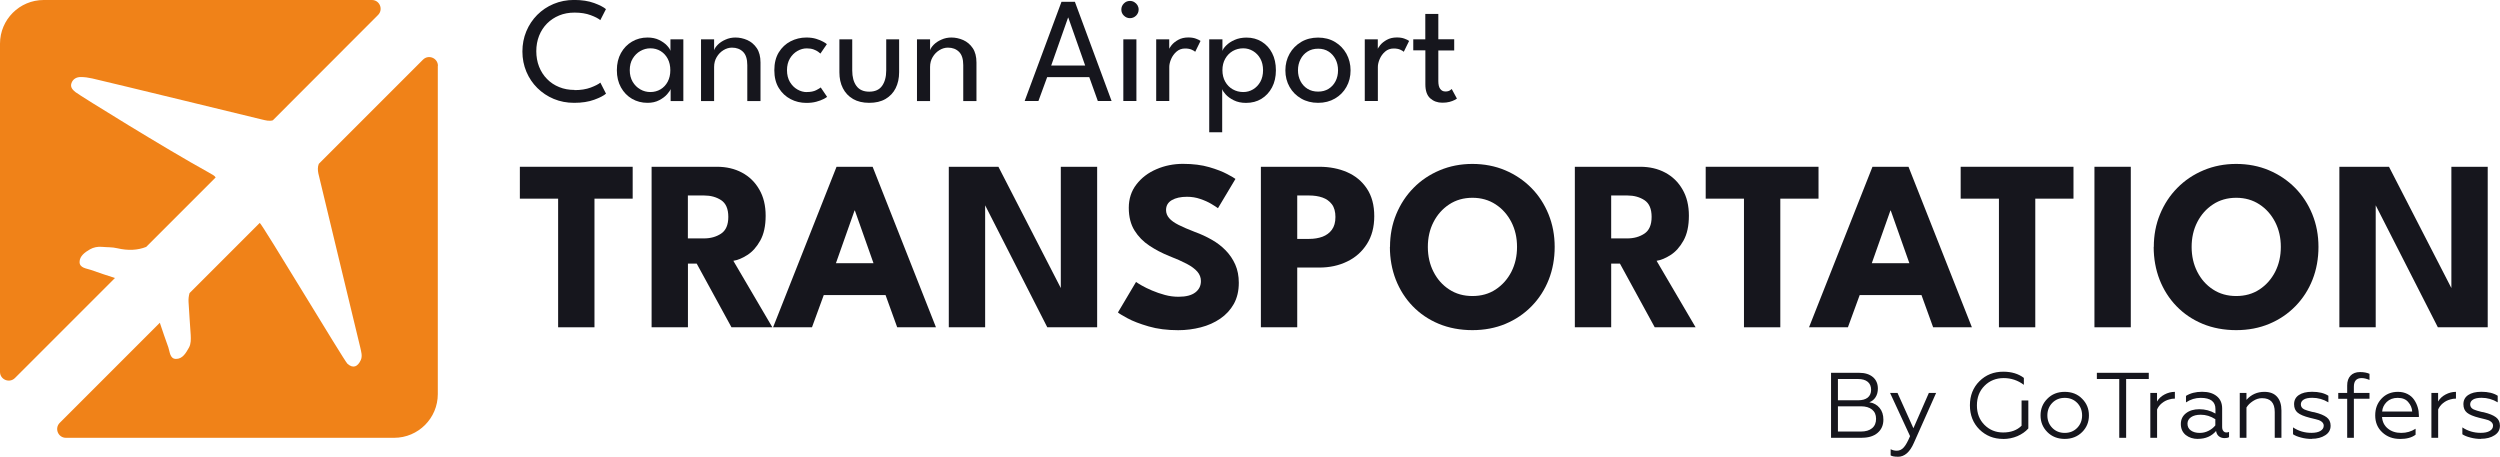
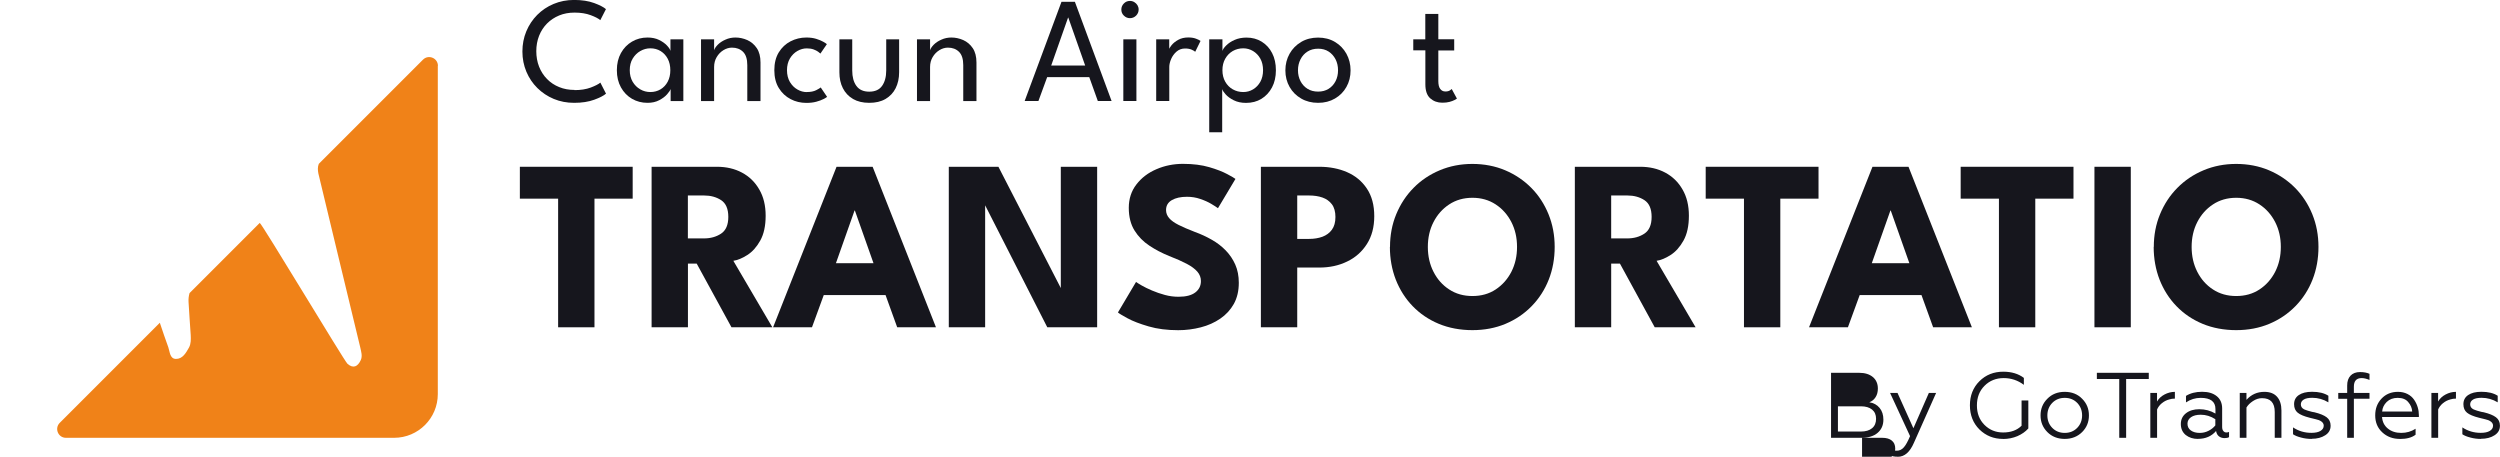
<svg xmlns="http://www.w3.org/2000/svg" id="Capa_2" data-name="Capa 2" viewBox="0 0 403.09 73.64">
  <defs>
    <style>
      .cls-1 {
        fill: #16161d;
      }

      .cls-1, .cls-2 {
        stroke-width: 0px;
      }

      .cls-2 {
        fill: #f08218;
      }
    </style>
  </defs>
  <g id="Capa_1-2" data-name="Capa 1">
    <g>
      <g>
        <path class="cls-1" d="M92.65,14.53c.99,0,1.86-.14,2.59-.41.73-.28,1.25-.54,1.56-.8l.91,1.78c-.36.32-1,.65-1.9.98s-1.98.5-3.24.5c-1.18,0-2.27-.21-3.28-.63-1.01-.42-1.89-1.01-2.65-1.76-.76-.75-1.35-1.63-1.77-2.63-.42-1-.64-2.09-.64-3.25s.21-2.25.63-3.26c.42-1.01,1.01-1.89,1.76-2.65.76-.76,1.64-1.35,2.65-1.77,1.01-.42,2.11-.64,3.29-.64,1.26,0,2.34.17,3.24.5s1.53.66,1.9.98l-.91,1.78c-.31-.27-.83-.54-1.56-.81-.73-.27-1.59-.41-2.59-.41-.91,0-1.73.15-2.48.46-.75.31-1.4.74-1.96,1.3-.55.56-.98,1.22-1.28,1.98-.3.76-.45,1.59-.45,2.48s.15,1.74.45,2.5.73,1.43,1.28,1.99c.55.56,1.21,1,1.96,1.3.75.31,1.58.46,2.48.46Z" />
        <path class="cls-1" d="M108.13,16.29v-1.94c-.06.2-.25.48-.56.84-.31.36-.74.68-1.27.96-.54.29-1.17.43-1.9.43-.92,0-1.76-.22-2.5-.65-.75-.44-1.34-1.05-1.78-1.84-.44-.79-.66-1.71-.66-2.77s.22-1.98.66-2.77c.44-.79,1.03-1.4,1.78-1.84.75-.44,1.58-.66,2.5-.66.72,0,1.34.13,1.87.39.53.26.95.56,1.27.9.32.34.51.63.56.87v-1.87h2.08v9.95h-2.06ZM101.54,11.32c0,.72.16,1.34.47,1.87.32.53.72.93,1.23,1.22.5.29,1.04.43,1.62.43.61,0,1.16-.15,1.65-.44.48-.29.87-.7,1.15-1.23.28-.53.42-1.15.42-1.85s-.14-1.32-.42-1.85c-.28-.53-.67-.94-1.15-1.24-.49-.29-1.03-.44-1.65-.44-.57,0-1.11.15-1.62.44-.51.29-.91.7-1.23,1.22-.32.52-.47,1.15-.47,1.87Z" />
        <path class="cls-1" d="M118.58,6.05c.65,0,1.29.14,1.91.41.62.28,1.13.71,1.53,1.3.4.59.6,1.37.6,2.32v6.21h-2.13v-5.79c0-.99-.23-1.7-.69-2.15-.46-.45-1.05-.67-1.78-.67-.48,0-.94.14-1.38.41-.44.27-.8.64-1.08,1.11-.28.47-.42,1.01-.42,1.61v5.49h-2.11V6.34h2.11v1.77c.07-.27.27-.57.59-.9.32-.32.73-.6,1.24-.82.5-.23,1.04-.34,1.62-.34Z" />
        <path class="cls-1" d="M130.07,14.84c.63,0,1.14-.1,1.53-.3s.63-.35.73-.44l1.03,1.52c-.08.07-.27.19-.58.35-.3.16-.69.3-1.16.43-.47.13-1.01.19-1.61.19-.91,0-1.76-.2-2.54-.61-.78-.41-1.42-1-1.9-1.79-.48-.78-.72-1.74-.72-2.87s.24-2.1.72-2.88c.48-.78,1.11-1.37,1.9-1.78.78-.4,1.63-.61,2.54-.61.59,0,1.12.07,1.58.21.46.14.84.3,1.14.47s.5.3.59.39l-1.04,1.52c-.06-.06-.19-.16-.37-.3-.18-.13-.43-.26-.73-.37-.31-.11-.68-.17-1.1-.17-.52,0-1.02.14-1.51.42-.49.28-.89.68-1.21,1.21-.31.53-.47,1.16-.47,1.89s.16,1.37.47,1.9c.32.53.72.93,1.21,1.21.49.28.99.42,1.51.42Z" />
        <path class="cls-1" d="M137.41,11.36c0,1.04.22,1.87.67,2.49s1.14.93,2.07.93,1.63-.31,2.07-.93.67-1.45.67-2.49v-5.02h2.08v5.31c0,.97-.19,1.83-.56,2.57s-.92,1.32-1.64,1.74-1.59.62-2.62.62-1.9-.21-2.61-.62c-.72-.42-1.26-1-1.64-1.74-.38-.74-.56-1.6-.56-2.57v-5.31h2.07v5.02Z" />
        <path class="cls-1" d="M153.4,6.05c.65,0,1.29.14,1.91.41.62.28,1.13.71,1.53,1.3.4.59.6,1.37.6,2.32v6.21h-2.13v-5.79c0-.99-.23-1.7-.69-2.15-.46-.45-1.05-.67-1.78-.67-.48,0-.94.14-1.38.41-.44.27-.8.64-1.08,1.11-.28.47-.42,1.01-.42,1.61v5.49h-2.11V6.34h2.11v1.77c.07-.27.27-.57.59-.9.32-.32.73-.6,1.24-.82.5-.23,1.04-.34,1.62-.34Z" />
        <path class="cls-1" d="M171.15.29h2.16l5.92,16h-2.22l-1.38-3.85h-6.79l-1.41,3.85h-2.22l5.94-16ZM169.5,10.57h5.47l-2.72-7.73h-.04l-2.72,7.73Z" />
        <path class="cls-1" d="M182.19,2.93c-.38,0-.7-.14-.98-.41s-.41-.6-.41-.98.14-.71.41-.98c.27-.28.6-.41.98-.41.25,0,.48.06.7.19.21.13.39.3.51.5s.19.44.19.7c0,.38-.14.7-.41.98-.28.27-.61.41-.99.41ZM181.12,16.29V6.34h2.11v9.95h-2.11Z" />
        <path class="cls-1" d="M188.52,16.29h-2.1V6.34h2.1v1.72h-.06c.04-.21.19-.47.45-.79.26-.31.61-.6,1.07-.85.45-.25.99-.38,1.62-.38.46,0,.87.06,1.22.19.35.13.6.25.75.37l-.86,1.75c-.11-.11-.31-.23-.59-.35-.28-.12-.63-.18-1.05-.18-.53,0-.99.17-1.37.5s-.67.73-.87,1.19c-.2.47-.3.9-.3,1.29v5.48Z" />
        <path class="cls-1" d="M197.07,21.33h-2.1V6.34h2.13v1.87c.07-.25.27-.55.61-.88.33-.34.78-.64,1.34-.89.56-.25,1.21-.38,1.93-.38.92,0,1.74.22,2.45.66.71.44,1.28,1.05,1.68,1.84.41.79.61,1.71.61,2.77s-.21,1.98-.63,2.77c-.42.79-.99,1.4-1.71,1.84-.72.44-1.55.65-2.48.65-.75,0-1.41-.14-1.97-.42s-1-.6-1.32-.96c-.32-.36-.5-.64-.55-.85v6.98ZM203.65,11.32c0-.72-.15-1.34-.44-1.87-.3-.53-.69-.93-1.17-1.22-.49-.29-1.01-.44-1.58-.44-.62,0-1.19.15-1.7.44-.51.3-.91.71-1.21,1.24-.3.53-.45,1.15-.45,1.85s.15,1.32.45,1.85c.3.53.7.94,1.21,1.23s1.07.44,1.7.44c.57,0,1.09-.14,1.58-.43.48-.29.87-.69,1.17-1.22.29-.52.44-1.15.44-1.87Z" />
        <path class="cls-1" d="M212.53,16.58c-1.03,0-1.94-.23-2.73-.69-.8-.46-1.42-1.08-1.87-1.87-.45-.79-.68-1.68-.68-2.67s.23-1.89.68-2.69c.45-.8,1.08-1.43,1.87-1.9.8-.47,1.71-.7,2.73-.7s1.92.23,2.71.7c.79.47,1.4,1.1,1.85,1.9.44.8.67,1.7.67,2.69s-.22,1.88-.67,2.67c-.44.79-1.06,1.41-1.85,1.87-.79.46-1.69.69-2.71.69ZM212.53,14.77c.65,0,1.21-.15,1.69-.45.48-.3.85-.71,1.12-1.23.27-.52.4-1.11.4-1.76s-.13-1.24-.4-1.77c-.27-.52-.64-.94-1.12-1.25s-1.04-.46-1.69-.46-1.22.15-1.71.46c-.49.31-.86.72-1.13,1.25-.27.53-.41,1.12-.41,1.77s.14,1.24.41,1.76c.27.52.65.93,1.13,1.23.48.3,1.05.45,1.71.45Z" />
-         <path class="cls-1" d="M222.15,16.29h-2.1V6.34h2.1v1.72h-.06c.04-.21.19-.47.45-.79.26-.31.61-.6,1.07-.85.45-.25.99-.38,1.62-.38.46,0,.87.06,1.22.19.35.13.6.25.75.37l-.86,1.75c-.11-.11-.31-.23-.59-.35-.28-.12-.63-.18-1.05-.18-.53,0-.99.17-1.37.5-.38.33-.67.73-.87,1.19-.2.47-.3.9-.3,1.29v5.48Z" />
        <path class="cls-1" d="M227.86,6.34h1.95V2.25h2.1v4.08h2.56v1.81h-2.56v4.92c0,.58.1,1.01.31,1.28.21.28.48.41.83.41.31,0,.55-.06.72-.17.17-.11.27-.19.3-.23l.84,1.55s-.18.12-.39.23c-.21.11-.48.21-.81.3-.33.09-.72.13-1.16.13-.78,0-1.42-.24-1.95-.71-.52-.47-.78-1.22-.78-2.25v-5.48h-1.95v-1.81Z" />
      </g>
      <g>
        <path class="cls-1" d="M90,32.03h-6.18v-5.14h18.19v5.14h-6.16v20.74h-5.86v-20.74Z" />
        <path class="cls-1" d="M105.06,26.89h10.55c1.5,0,2.84.31,4.02.94,1.18.63,2.11,1.53,2.79,2.72.69,1.18,1.03,2.59,1.03,4.23s-.29,2.97-.87,4.01c-.58,1.04-1.28,1.82-2.09,2.33-.81.52-1.56.83-2.25.93l6.29,10.72h-6.59l-5.61-10.27h-1.41v10.27h-5.86v-25.88ZM110.92,38.44h2.59c1.05,0,1.96-.25,2.74-.76.78-.51,1.18-1.41,1.18-2.71s-.39-2.19-1.16-2.7c-.77-.5-1.68-.75-2.73-.75h-2.63v6.92Z" />
        <path class="cls-1" d="M134.88,26.89h5.82l10.21,25.88h-6.25l-1.88-5.2h-9.96l-1.9,5.2h-6.27l10.23-25.88ZM134.78,42.44h6.06l-3-8.49h-.06l-3,8.49Z" />
        <path class="cls-1" d="M158.41,32.26l.43.08v20.43h-5.86v-25.88h8l10.49,20.39-.43.08v-20.47h5.86v25.88h-8.04l-10.45-20.51Z" />
        <path class="cls-1" d="M190.76,26.42c1.61,0,3.01.18,4.21.53s2.17.73,2.9,1.12c.73.39,1.18.65,1.33.78l-2.82,4.72c-.21-.16-.57-.39-1.07-.69s-1.1-.57-1.78-.8c-.69-.24-1.4-.35-2.15-.35-1.01,0-1.82.18-2.44.54-.62.36-.93.89-.93,1.6,0,.48.17.92.5,1.3.33.39.84.75,1.53,1.1.69.35,1.56.72,2.62,1.13.97.35,1.87.77,2.73,1.26.85.48,1.6,1.06,2.24,1.72s1.16,1.42,1.54,2.28c.38.86.57,1.84.57,2.94,0,1.31-.27,2.44-.8,3.4-.54.96-1.27,1.75-2.19,2.38-.92.63-1.97,1.1-3.14,1.4s-2.38.46-3.64.46c-1.78,0-3.37-.2-4.77-.61-1.41-.41-2.54-.84-3.4-1.31s-1.38-.78-1.55-.94l2.92-4.92c.16.12.46.31.91.57.45.26,1,.53,1.66.81.65.28,1.35.52,2.09.72.74.2,1.47.29,2.19.29,1.2,0,2.1-.23,2.71-.7.6-.46.9-1.07.9-1.83,0-.56-.19-1.07-.57-1.51-.38-.44-.95-.87-1.71-1.27-.76-.4-1.71-.82-2.84-1.26-1.14-.46-2.2-1.01-3.19-1.67-.99-.65-1.79-1.47-2.4-2.45-.61-.98-.92-2.2-.92-3.65s.41-2.71,1.23-3.77c.82-1.07,1.9-1.89,3.24-2.46,1.34-.58,2.77-.86,4.3-.86Z" />
        <path class="cls-1" d="M203.3,26.89h9.41c1.66,0,3.16.29,4.49.87s2.4,1.46,3.19,2.65c.79,1.18,1.19,2.66,1.19,4.44s-.4,3.26-1.19,4.5c-.79,1.24-1.85,2.18-3.19,2.82-1.33.65-2.83.97-4.49.97h-3.55v9.63h-5.86v-25.88ZM209.16,38.52h1.92c.8,0,1.51-.12,2.15-.35.63-.24,1.14-.61,1.52-1.13.38-.52.57-1.2.57-2.05s-.19-1.55-.57-2.05c-.38-.5-.89-.87-1.52-1.09-.63-.22-1.35-.33-2.15-.33h-1.92v7Z" />
        <path class="cls-1" d="M224.12,39.81c0-1.88.33-3.64,1-5.26s1.6-3.05,2.8-4.26c1.2-1.22,2.61-2.16,4.23-2.84s3.37-1.02,5.25-1.02,3.67.34,5.28,1.02c1.61.68,3.02,1.63,4.22,2.84s2.12,2.64,2.78,4.26c.66,1.63.99,3.38.99,5.26s-.32,3.66-.96,5.28c-.64,1.63-1.56,3.05-2.75,4.27-1.19,1.22-2.59,2.17-4.21,2.85s-3.41,1.02-5.35,1.02-3.79-.34-5.42-1.02-3.03-1.63-4.21-2.85c-1.18-1.22-2.08-2.65-2.72-4.27-.63-1.63-.95-3.39-.95-5.28ZM230.22,39.81c0,1.48.3,2.81.91,4.01.61,1.2,1.45,2.15,2.53,2.85,1.08.71,2.33,1.06,3.75,1.06s2.68-.35,3.75-1.06,1.92-1.66,2.53-2.85c.61-1.2.91-2.53.91-4.01s-.3-2.81-.91-4c-.61-1.19-1.45-2.14-2.53-2.85-1.08-.71-2.33-1.07-3.75-1.07s-2.68.36-3.75,1.07c-1.08.71-1.92,1.66-2.53,2.85-.61,1.19-.91,2.52-.91,4Z" />
        <path class="cls-1" d="M253.92,26.89h10.55c1.5,0,2.84.31,4.02.94s2.11,1.53,2.79,2.72c.69,1.18,1.03,2.59,1.03,4.23s-.29,2.97-.87,4.01c-.58,1.04-1.28,1.82-2.09,2.33-.81.52-1.56.83-2.25.93l6.29,10.72h-6.59l-5.61-10.27h-1.41v10.27h-5.86v-25.88ZM259.79,38.44h2.59c1.05,0,1.96-.25,2.74-.76.78-.51,1.18-1.41,1.18-2.71s-.39-2.19-1.16-2.7c-.77-.5-1.68-.75-2.73-.75h-2.63v6.92Z" />
        <path class="cls-1" d="M281.2,32.03h-6.18v-5.14h18.19v5.14h-6.16v20.74h-5.86v-20.74Z" />
        <path class="cls-1" d="M301.9,26.89h5.82l10.22,25.88h-6.25l-1.88-5.2h-9.96l-1.9,5.2h-6.27l10.23-25.88ZM301.8,42.44h6.06l-3-8.49h-.06l-3,8.49Z" />
        <path class="cls-1" d="M322.31,32.03h-6.18v-5.14h18.19v5.14h-6.16v20.74h-5.86v-20.74Z" />
        <path class="cls-1" d="M337.7,26.89h5.86v25.88h-5.86v-25.88Z" />
        <path class="cls-1" d="M347.27,39.81c0-1.88.33-3.64,1-5.26.67-1.63,1.6-3.05,2.8-4.26,1.2-1.22,2.61-2.16,4.23-2.84s3.37-1.02,5.25-1.02,3.67.34,5.28,1.02,3.02,1.63,4.22,2.84c1.2,1.22,2.12,2.64,2.78,4.26s.99,3.38.99,5.26-.32,3.66-.96,5.28c-.64,1.63-1.56,3.05-2.75,4.27-1.19,1.22-2.59,2.17-4.21,2.85-1.62.68-3.41,1.02-5.35,1.02s-3.79-.34-5.42-1.02-3.03-1.63-4.21-2.85c-1.18-1.22-2.08-2.65-2.72-4.27-.63-1.63-.95-3.39-.95-5.28ZM353.37,39.81c0,1.48.3,2.81.91,4.01.61,1.2,1.45,2.15,2.53,2.85,1.08.71,2.33,1.06,3.75,1.06s2.68-.35,3.75-1.06c1.08-.71,1.92-1.66,2.53-2.85.61-1.2.91-2.53.91-4.01s-.3-2.81-.91-4c-.61-1.19-1.45-2.14-2.53-2.85-1.08-.71-2.33-1.07-3.75-1.07s-2.68.36-3.75,1.07c-1.08.71-1.92,1.66-2.53,2.85-.61,1.19-.91,2.52-.91,4Z" />
-         <path class="cls-1" d="M382.62,32.26l.43.08v20.43h-5.86v-25.88h8l10.49,20.39-.43.08v-20.47h5.86v25.88h-8.04l-10.45-20.51Z" />
      </g>
      <g>
-         <path class="cls-1" d="M300.23,70.59h-5v-10.48h4.54c.93,0,1.66.23,2.2.68.54.45.81,1.08.81,1.86,0,.54-.12,1-.37,1.39-.25.39-.58.66-1.01.82.7.11,1.25.41,1.66.91.41.5.61,1.13.61,1.89,0,.89-.31,1.6-.93,2.13-.62.53-1.46.79-2.52.79ZM296.34,61.11v3.43h3.25c.67,0,1.18-.14,1.55-.43.36-.29.55-.71.55-1.26s-.18-.99-.55-1.29c-.36-.3-.88-.45-1.55-.45h-3.25ZM296.34,65.51v4.07h3.7c.78,0,1.38-.18,1.81-.54.43-.36.64-.86.64-1.51s-.21-1.13-.64-1.49c-.43-.35-1.03-.53-1.81-.53h-3.7Z" />
+         <path class="cls-1" d="M300.23,70.59h-5v-10.48h4.54c.93,0,1.66.23,2.2.68.54.45.81,1.08.81,1.86,0,.54-.12,1-.37,1.39-.25.39-.58.66-1.01.82.7.11,1.25.41,1.66.91.41.5.61,1.13.61,1.89,0,.89-.31,1.6-.93,2.13-.62.53-1.46.79-2.52.79Zv3.43h3.25c.67,0,1.18-.14,1.55-.43.36-.29.55-.71.55-1.26s-.18-.99-.55-1.29c-.36-.3-.88-.45-1.55-.45h-3.25ZM296.34,65.51v4.07h3.7c.78,0,1.38-.18,1.81-.54.43-.36.64-.86.64-1.51s-.21-1.13-.64-1.49c-.43-.35-1.03-.53-1.81-.53h-3.7Z" />
        <path class="cls-1" d="M305.99,73.64c-.52,0-.9-.07-1.15-.21v-1c.31.16.64.24.99.24.44,0,.82-.18,1.14-.55.32-.36.65-.97,1-1.8l-3.22-6.96h1.2l2.56,5.69,2.49-5.69h1.17l-3.58,8.04c-.65,1.5-1.51,2.25-2.59,2.25Z" />
        <path class="cls-1" d="M322.97,70.77c-1.51,0-2.78-.51-3.82-1.53-1.02-1.02-1.53-2.32-1.53-3.89s.51-2.86,1.53-3.88c1.03-1.03,2.31-1.54,3.85-1.54,1.33,0,2.44.33,3.32,1v1.12c-.97-.73-2.06-1.09-3.26-1.09s-2.26.41-3.08,1.24c-.82.82-1.23,1.87-1.23,3.16s.4,2.32,1.21,3.14c.82.82,1.82,1.23,3.01,1.23,1.26,0,2.25-.36,2.98-1.09v-4.07h1.09v4.51c-.46.52-1.05.93-1.76,1.24-.71.3-1.49.46-2.31.46Z" />
        <path class="cls-1" d="M330.1,64.3c.73-.75,1.67-1.12,2.81-1.12s2.09.37,2.81,1.12c.73.73,1.09,1.62,1.09,2.68s-.36,1.95-1.09,2.68-1.68,1.11-2.81,1.11-2.08-.37-2.81-1.11-1.09-1.62-1.09-2.68.36-1.95,1.09-2.68ZM335.71,66.98c0-.8-.26-1.47-.79-2.02-.53-.54-1.2-.81-2.01-.81s-1.48.27-2.01.81c-.53.55-.79,1.22-.79,2.02s.26,1.46.79,2.01c.53.54,1.2.81,2.01.81s1.48-.27,2.01-.81c.53-.55.79-1.22.79-2.01Z" />
        <path class="cls-1" d="M342.81,70.59h-1.11v-9.48h-3.61v-1h8.37v1h-3.65v9.48Z" />
        <path class="cls-1" d="M347.79,70.59h-1.08v-7.23h1.08v1.38c.27-.47.67-.85,1.2-1.13.53-.28,1.09-.43,1.68-.43v1.09c-.33,0-.63.04-.9.13-.46.12-.86.33-1.21.62s-.6.63-.76,1v4.57Z" />
        <path class="cls-1" d="M354.38,70.77c-.77,0-1.42-.21-1.96-.63-.53-.44-.79-1.03-.79-1.77s.28-1.31.84-1.75c.56-.43,1.27-.64,2.13-.64.94,0,1.81.23,2.61.7v-.72c0-1.21-.79-1.81-2.38-1.81-.85,0-1.64.24-2.37.73v-1.05c.71-.44,1.57-.66,2.59-.66s1.77.23,2.36.7c.58.46.88,1.13.88,1.98v2.98c0,.28.06.5.19.66.12.16.29.24.5.24.16,0,.3-.03.42-.09v.84c-.16.11-.4.16-.72.16-.36,0-.66-.1-.91-.29-.24-.19-.4-.48-.46-.86-.73.85-1.7,1.27-2.92,1.27ZM354.68,69.8c.5,0,.97-.11,1.42-.34s.81-.52,1.09-.87v-1c-.74-.48-1.52-.72-2.35-.72-.66,0-1.18.13-1.56.39-.38.26-.58.61-.58,1.06s.18.83.55,1.09c.37.26.84.39,1.42.39Z" />
        <path class="cls-1" d="M362.21,65.71v4.88h-1.08v-7.23h1.08v1.11c.77-.86,1.73-1.29,2.89-1.29.89,0,1.57.26,2.04.79.47.52.71,1.27.71,2.22v4.4h-1.08v-4.16c0-1.49-.68-2.23-2.05-2.23-.5,0-.98.15-1.45.46-.48.31-.83.66-1.06,1.05Z" />
        <path class="cls-1" d="M372.72,70.77c-.58,0-1.15-.07-1.7-.22-.55-.14-.99-.32-1.3-.53v-1.11c.88.59,1.87.88,2.96.88.62,0,1.11-.1,1.46-.31s.53-.49.53-.85c0-.31-.17-.56-.51-.76-.1-.08-.35-.17-.76-.27-.12-.04-.28-.08-.49-.12-.27-.07-.43-.11-.49-.12-.91-.23-1.56-.5-1.95-.82s-.58-.77-.58-1.37c0-.63.25-1.12.76-1.47s1.22-.53,2.14-.53c1.09,0,1.97.21,2.63.64v1.06c-.82-.49-1.68-.73-2.59-.73-.61,0-1.07.09-1.38.28-.31.19-.47.45-.47.78,0,.36.18.63.55.81.07.02.16.05.26.1.1.05.21.08.32.11l.33.09c.24.08.48.13.72.16.9.22,1.56.49,1.98.81.42.32.64.77.64,1.36,0,.66-.29,1.17-.87,1.54-.58.38-1.31.57-2.2.57Z" />
        <path class="cls-1" d="M379.53,64.3v6.29h-1.08v-6.29h-1.44v-.94h1.44v-1.21c0-.67.18-1.2.54-1.58.36-.38.87-.58,1.53-.58.61,0,1.12.1,1.53.28v.99c-.48-.2-.9-.3-1.26-.3-.84,0-1.26.46-1.26,1.39v1h2.52v.94h-2.52Z" />
        <path class="cls-1" d="M386.95,70.77c-1.13,0-2.08-.35-2.84-1.06-.76-.7-1.14-1.61-1.14-2.73s.34-1.98,1.02-2.71c.69-.73,1.57-1.09,2.65-1.09.58,0,1.09.12,1.54.35s.8.54,1.06.92c.26.38.45.78.58,1.21s.19.85.19,1.28v.3h-5.94c.06.78.37,1.4.94,1.86.56.46,1.28.7,2.15.7s1.61-.22,2.32-.67v.96c-.59.46-1.43.69-2.53.69ZM384.09,66.35h4.84c-.03-.56-.24-1.06-.63-1.51-.37-.46-.94-.69-1.71-.69-.72,0-1.31.22-1.77.66-.45.45-.69.96-.73,1.54Z" />
        <path class="cls-1" d="M393.11,70.59h-1.08v-7.23h1.08v1.38c.27-.47.67-.85,1.2-1.13.53-.28,1.09-.43,1.68-.43v1.09c-.33,0-.63.04-.9.13-.46.12-.86.33-1.21.62-.35.29-.6.63-.76,1v4.57Z" />
        <path class="cls-1" d="M400.02,70.77c-.58,0-1.15-.07-1.7-.22-.55-.14-.99-.32-1.3-.53v-1.11c.88.59,1.87.88,2.96.88.62,0,1.11-.1,1.46-.31s.53-.49.53-.85c0-.31-.17-.56-.51-.76-.1-.08-.35-.17-.76-.27-.12-.04-.28-.08-.49-.12-.27-.07-.43-.11-.49-.12-.91-.23-1.56-.5-1.95-.82s-.58-.77-.58-1.37c0-.63.25-1.12.76-1.47s1.22-.53,2.14-.53c1.09,0,1.97.21,2.63.64v1.06c-.82-.49-1.68-.73-2.59-.73-.61,0-1.07.09-1.38.28-.31.19-.47.45-.47.78,0,.36.18.63.55.81.07.02.16.05.26.1.1.05.21.08.32.11l.33.09c.24.08.48.13.72.16.9.22,1.56.49,1.98.81.42.32.64.77.64,1.36,0,.66-.29,1.17-.87,1.54-.58.38-1.31.57-2.2.57Z" />
      </g>
-       <path class="cls-2" d="M18.53,44.83L2.41,60.95C1.52,61.84,0,61.21,0,59.96V7.05C0,3.15,3.15,0,7.05,0h52.91c1.26,0,1.88,1.52,1,2.41l-16.97,16.99h-.01c-.56.17-1.14.01-1.73-.13,0,0-24.49-5.96-27.37-6.62-.61-.14-1.25-.23-1.87-.23-.66,0-1.25.3-1.49.99-.23.66.21,1.09.66,1.45.78.61,14.84,9.3,21.24,12.82.77.42,1.23.68,1.35.93l-11.2,11.2c-1.37.54-2.9.63-4.69.21-.78-.19-1.62-.14-2.45-.22-.67-.06-1.34.07-1.92.4-.82.47-1.68,1.09-1.68,2.05s1.13,1.03,1.83,1.27c1.3.47,2.59.89,3.9,1.31Z" />
      <path class="cls-2" d="M70.59,10.63v52.91c0,3.89-3.15,7.05-7.05,7.05H10.63c-1.26,0-1.88-1.52-1-2.41l16.14-16.14c.44,1.34.9,2.65,1.37,3.96.25.72.24,1.86,1.23,1.87,1.07.01,1.61-.96,2.1-1.83.34-.63.31-1.34.28-2.02-.1-1.79-.27-3.57-.35-5.34-.03-.49.03-.97.16-1.42l11.32-11.32c.32.07,13.6,22.2,14.13,22.7.94.85,1.68.47,2.16-.58.3-.66.06-1.37-.08-2.03-.8-3.35-6.68-27.66-6.76-28.07-.1-.52-.13-1.03.07-1.54l16.8-16.8c.89-.89,2.41-.26,2.41,1Z" />
    </g>
  </g>
</svg>